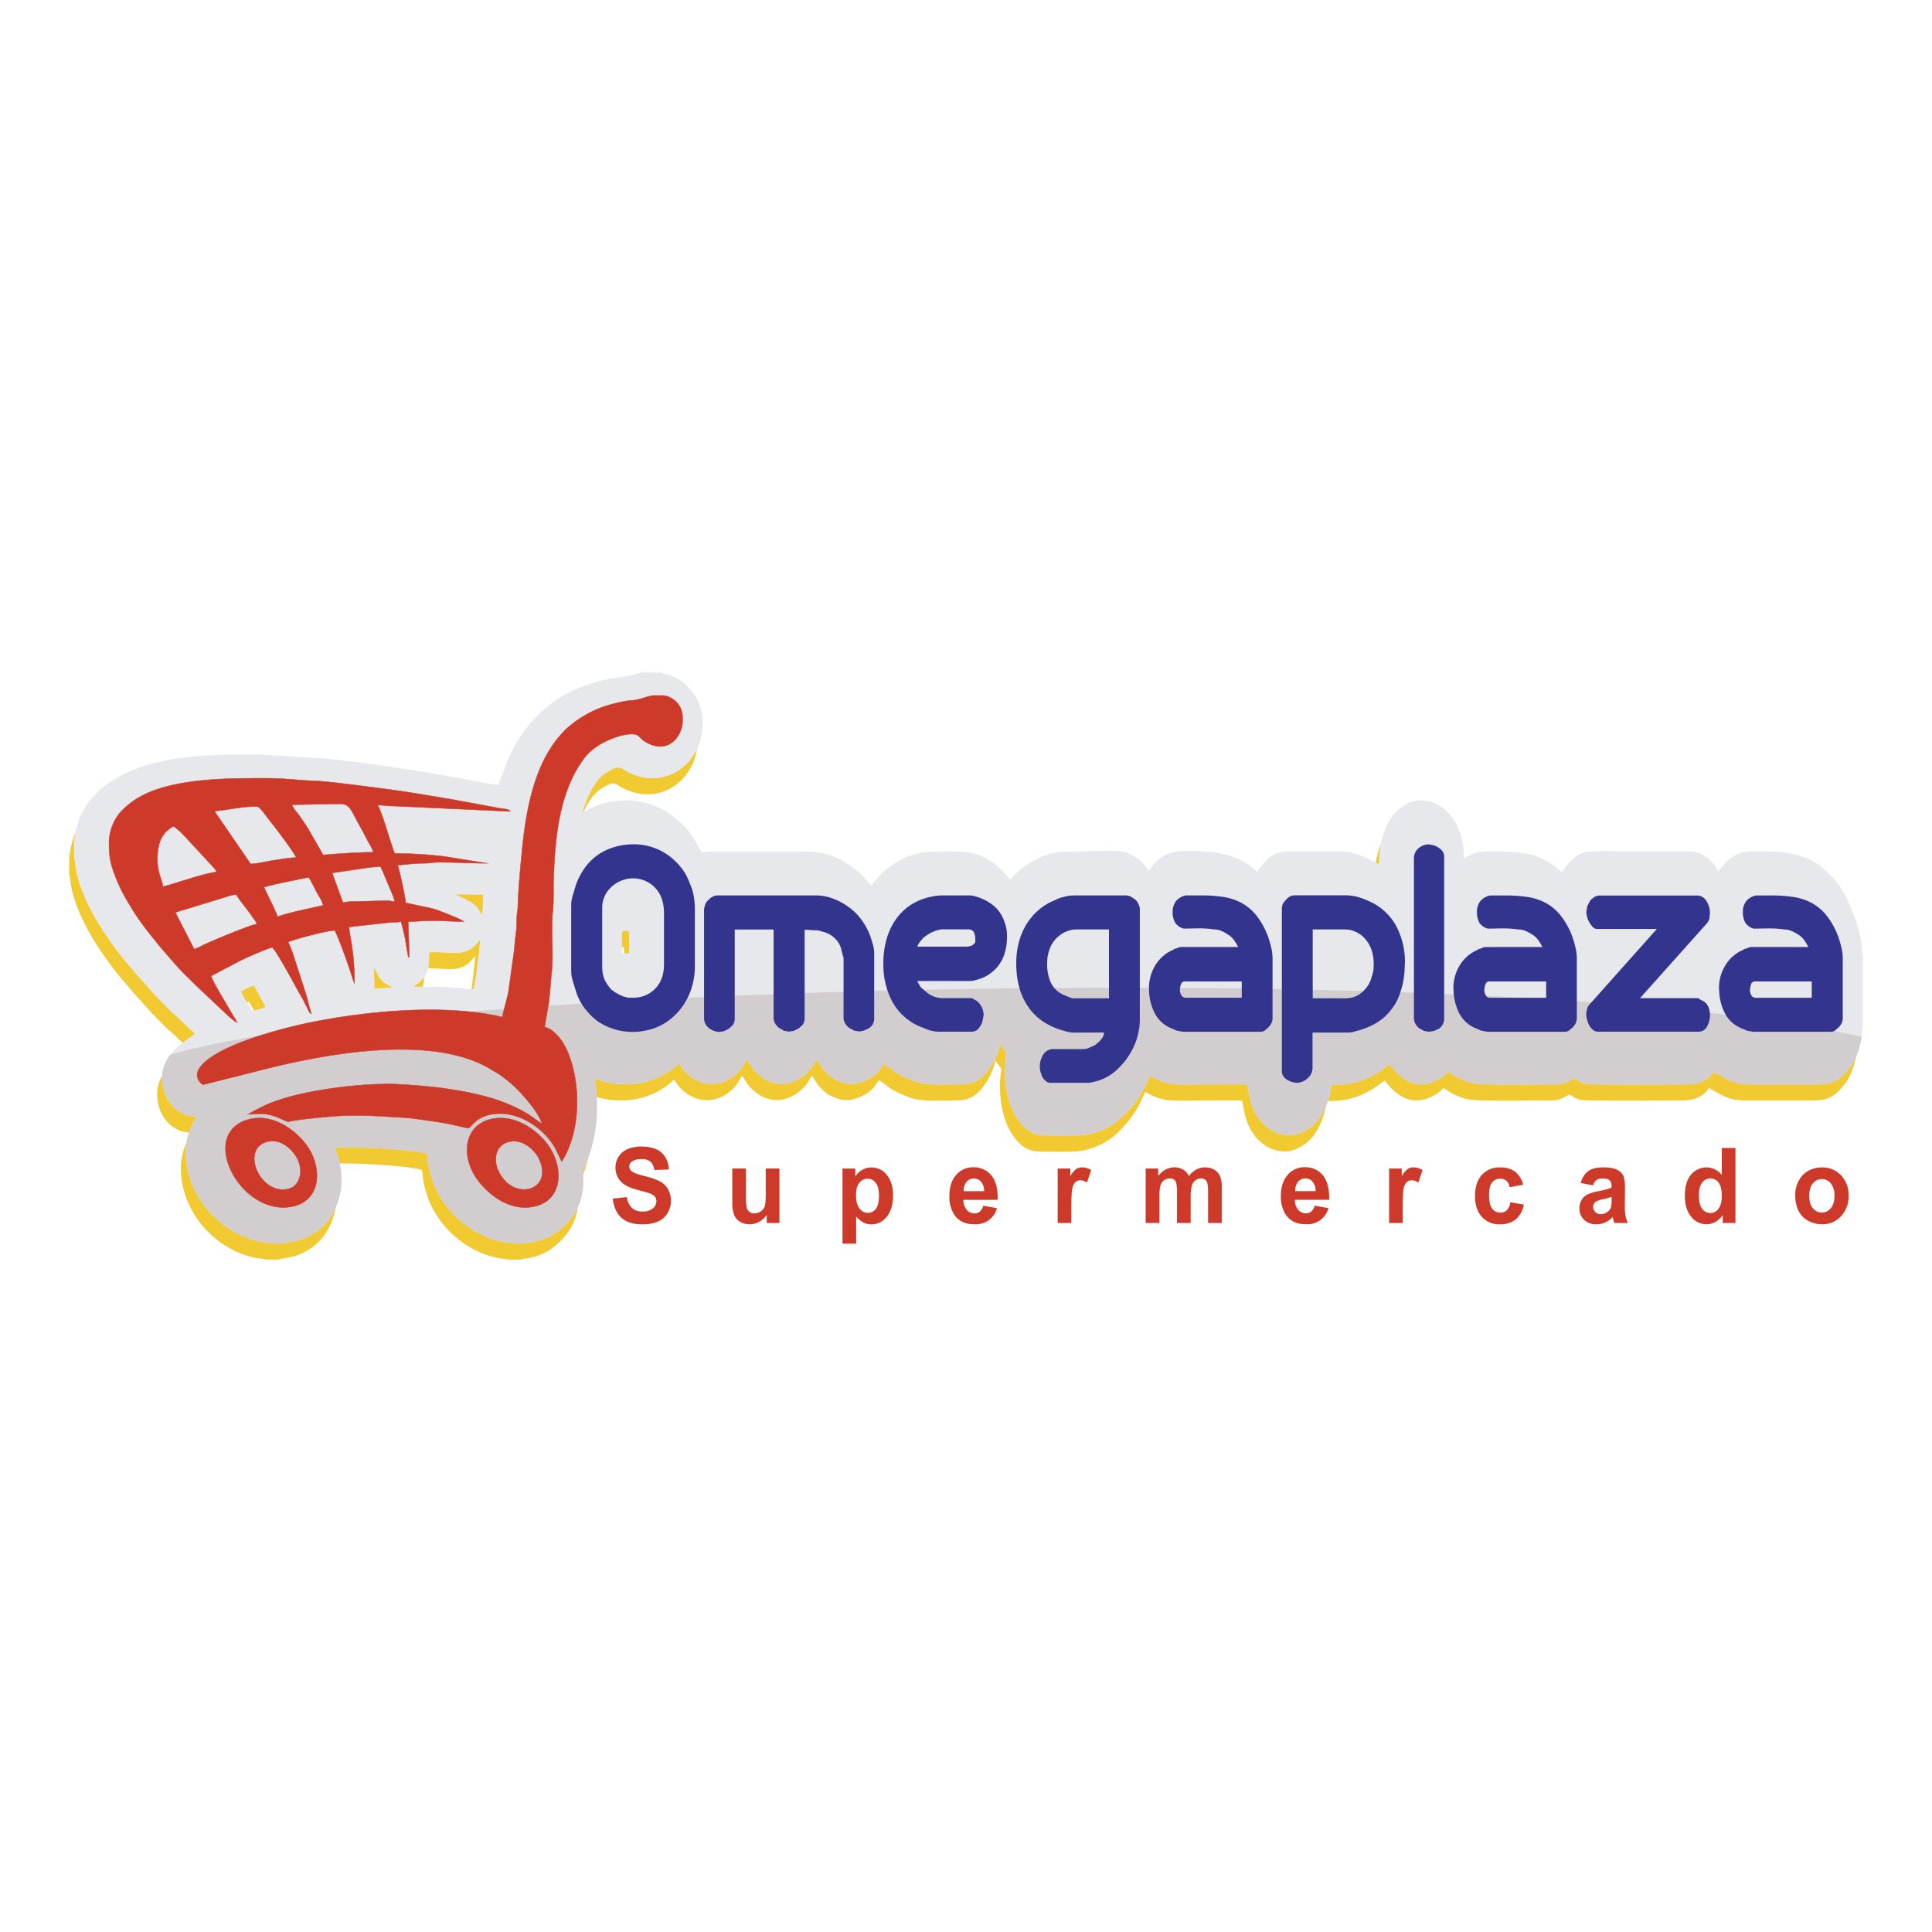
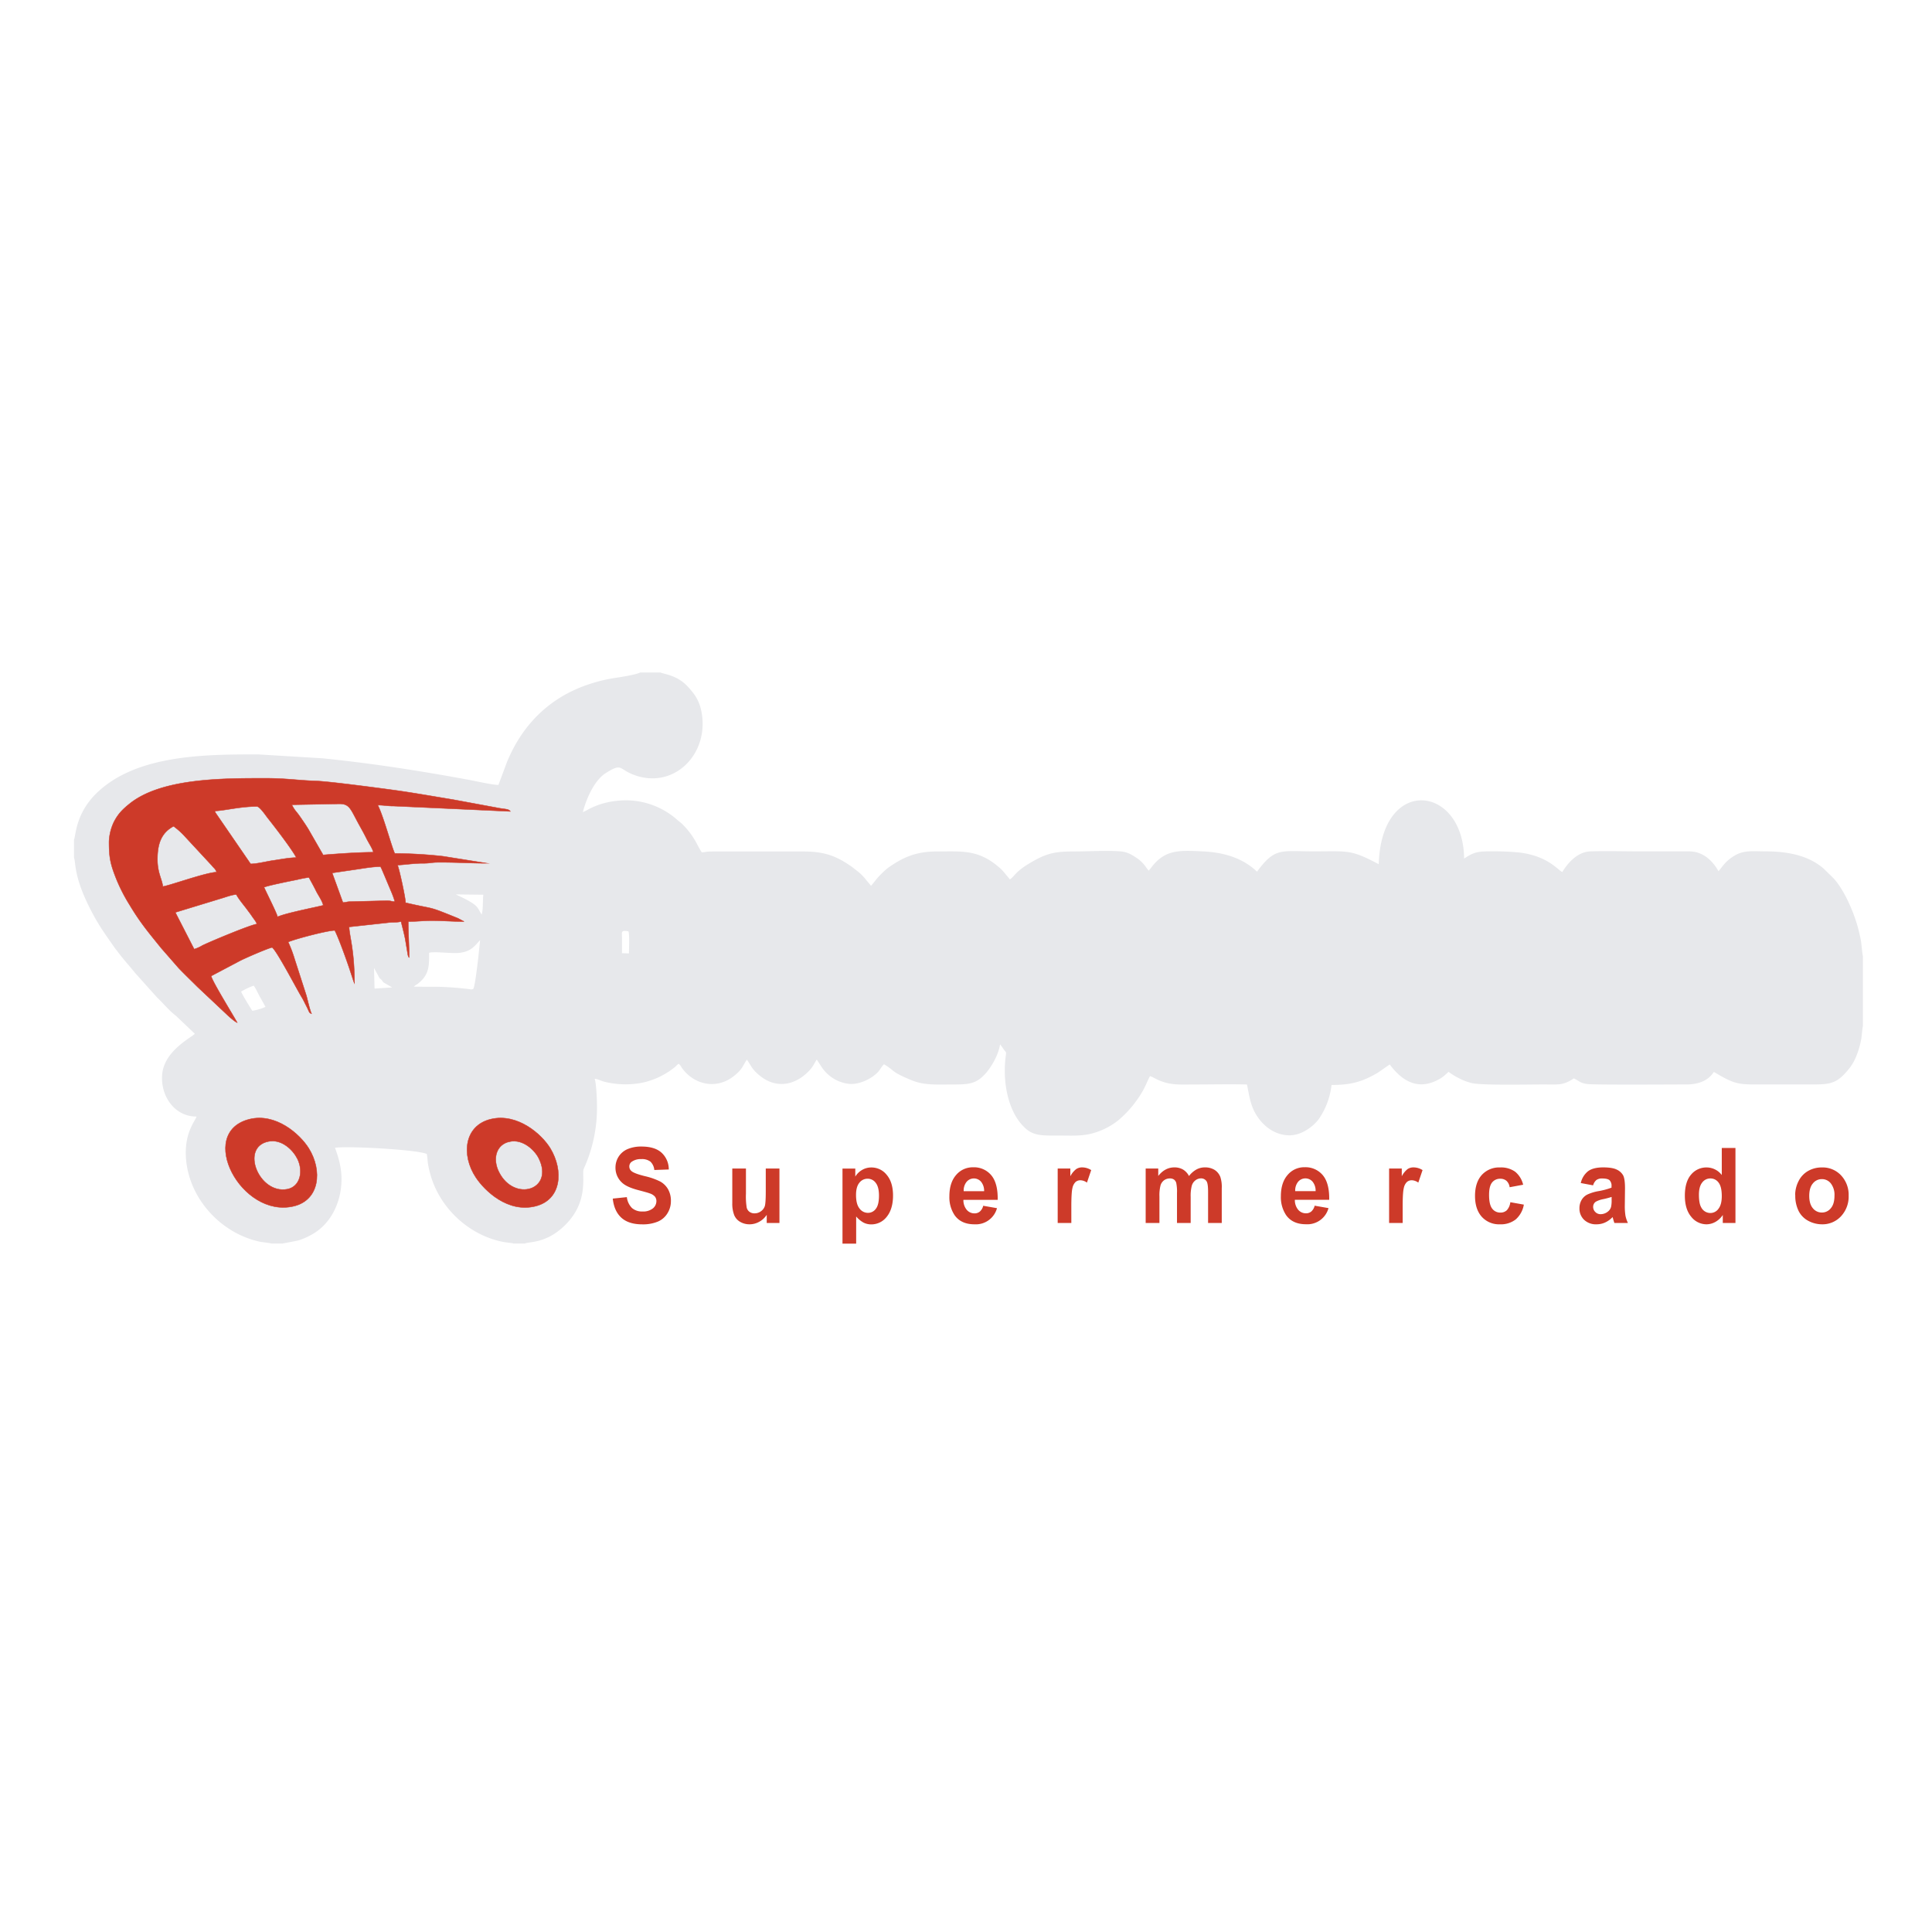
<svg xmlns="http://www.w3.org/2000/svg" id="Слой_1" data-name="Слой 1" viewBox="0 0 1000 1000">
  <defs>
    <style>.cls-1{fill:none;clip-rule:evenodd;}.cls-2{fill:#f1c930;}.cls-2,.cls-3,.cls-4,.cls-6,.cls-7,.cls-8{fill-rule:evenodd;}.cls-3,.cls-8{fill:#cd3a29;}.cls-4{fill:#e7e8eb;}.cls-5{clip-path:url(#clip-path);}.cls-6{fill:#d2ced0;stroke:#d2ced0;stroke-width:0.57px;}.cls-6,.cls-8{stroke-miterlimit:22.93;}.cls-7{fill:#33348d;}.cls-8{stroke:#cd3a29;stroke-width:0.22px;}</style>
    <clipPath id="clip-path">
-       <path class="cls-1" d="M124.86,513.22a38.83,38.83,0,0,1,6.42-3.06c1,1.15,2.27,4.08,3.12,5.56,1,1.82,2.1,3.73,3,5.45a26.77,26.77,0,0,1-6.81,2c-.94-1.38-5.38-8.62-5.76-9.9Zm73.08-5.45a3,3,0,0,0,.59.74l4.46,2.58-9.12.6L193.59,501l2.64,4.89c1,1.47.21.19,1.15,1.18l.3.35c.06.08.2.31.26.39Zm124-14.4c0-2.55,0-5.09,0-7.63,0-3.49-.72-4.35,3.32-3.71.68,1.58.29,9.13.29,11.44l-3.6-.1Zm-99.84-.22c3-.82,12,.58,16.05,0,5-.67,6.91-2.66,9.78-5.95l.57-.61c-.25,2.89-2.51,25-3.64,25.33-1.29.37-.52.18-4.18-.21-1.62-.18-3.49-.36-4.91-.47-10.06-.8-12.11-.34-21.59-.57a3.61,3.61,0,0,1,.65-.54l.42-.29c.36-.24.54-.31,1-.64a20.21,20.21,0,0,0,1.6-1.39c4.48-4.26,4.27-8.92,4.25-14.68Zm27.2-19.78c-.89-1.31-1.45-2.7-2.31-3.79-2-2.53-8.21-5.27-11.12-6.63l14.3.16c-.39,3.22,0,7.53-.87,10.26Zm-211-38.72V444c1.09,2.45-.47,9.94,9.62,28.81,3.73,7,7.07,11.48,11.27,17.53.67,1,1.28,1.62,2,2.62,2.88,3.86,6.22,7.45,8.65,10.54l11.42,12.74c3.51,3.33,6.27,6.88,9.73,9.46l9.86,9.38-1.28,1.06c-7.21,4.72-15.24,11.17-15.69,20.78-.51,11.2,7,21.08,17.85,21-.57,2.22-6.77,8.63-5.37,22.74,2,20.35,18.29,37.7,37.93,42,1.45.32,5.45.68,6.25,1h5.76c.32-.16,7-1.26,8.41-1.71a35.29,35.29,0,0,0,7.28-3.31c9.17-5.33,14.4-15.95,14.76-27.1.22-6.63-1.43-12.21-3.36-17.46,7.27-1,42.85,1,47.52,3.22.33,1.47.35,3.42.62,5.1a42.93,42.93,0,0,0,1,4.6c4.61,18,20.17,32.53,38.26,35.88,1.12.21,4.48.5,5.06.78h5.74c2.61-1.13,11.39.07,21.24-9.88,12.32-12.45,8.08-26,9.3-28.77A75.89,75.89,0,0,0,309,572.82c0-3.46-.32-11.64-1.19-14.44,1.27,0,3.59,1.18,5.11,1.55a45.41,45.41,0,0,0,19.36.51,39.9,39.9,0,0,0,17.07-8.15c1-.83.73-.91,2-1.68a8.48,8.48,0,0,1,1.57,2.09c6.21,8.72,17.86,11.57,27.11,4.12,4.41-3.56,4.27-5,6.54-8.35,2.41,3.33,2.58,5,6.84,8.41,9.09,7.29,19.41,4.42,26.33-3.71,1.2-1.41,1.9-3.14,3-4.73,2.37,3.46,3.33,5.56,6.21,8a19.39,19.39,0,0,0,10,4.5c5.27.79,12-2.41,15.36-5.92,1.09-1.13,2-3,3.23-4.17,6.1,3.61,3.25,3.78,14.57,8.38,6.42,2.61,13.11,2.1,20.84,2.1,8.75,0,12.3-.29,17.2-5.72,2.85-3.17,6.74-9.63,7.47-15.09a30.38,30.38,0,0,1,1.94,2.7c1.33,1.73,1.32,1,1,3.55-1.69,12.7.9,29.15,10.56,37.55,4.35,3.78,9.41,3.43,16.45,3.43,6.7,0,12.4.45,18.29-1.24a36.56,36.56,0,0,0,12.93-6.62,55.67,55.67,0,0,0,9.41-10.15,47.61,47.61,0,0,0,3.83-6.08c1.22-2.31,2-4.41,3.2-6.67,1.28.41,2.94,1.42,4.47,2.09,6.31,2.76,11.12,2.25,18.36,2.25,9,0,18.35-.22,27.36,0,1.38,6.4,1.76,11.76,6.15,17.67,3.07,4.13,8.31,8.46,15.5,8.64,6.65.17,12.89-4.76,15.58-8.49a38.59,38.59,0,0,0,6.55-17.57c10.09,0,15.91-1.62,24.07-6.42l6.05-4.21c5.67,7.67,13.41,13.21,23.55,8.65,3.36-1.52,4.34-2.45,6.9-4.83a32.83,32.83,0,0,0,5.64,3.44,27.54,27.54,0,0,0,6.79,2.48c6.08,1.13,28.77.62,36.54.62,8.09,0,10.18.59,15.89-3.13,2.58,1.17,3.26,2.47,7,2.91,4.22.51,43.93.21,51.26.22,5.84,0,11.17-1.75,14.17-6.46.7.23,4.86,3.07,9.22,4.81,4,1.62,7.8,1.65,12.68,1.65h28.46c9.9,0,13.35-.16,20-8.6,3.08-3.92,5.09-10,6-15.15.2-1.12.57-5.87.82-6.43V494.91c-.27-.57-.75-6.49-1-7.83-.43-2.44-1-4.71-1.6-7.05-2.17-8.1-7.54-20.52-13.28-26.1L944,449.67c-7.55-6.65-18.06-9-30.1-9-6.09,0-10.89-.73-15.65,1.95-5.61,3.16-7.22,6.85-8.77,8.3-2.73-4.85-7.59-10.28-15.28-10.25-8.5,0-17,0-25.49,0s-17.19-.27-25.5,0c-6.77.23-11.77,6.08-14.54,10.66-2.07-.57-7.13-8.36-22.62-10.11a141,141,0,0,0-15.77-.55c-6.39,0-8.25,1-12.46,3.72-.35-38.17-42.89-43.16-44.18,2.92-14.69-7.74-15.59-6.64-33.7-6.64-17,0-20-2.18-29.31,10.51-6.71-6.43-15.86-9.92-27.92-10.49-12.4-.6-19.88-1.12-27.09,8.72l-1.06,1.24c-1.21-1.26-2.46-4-5.9-6.34-2.52-1.73-4.92-3.28-8.34-3.6-6.88-.62-16.92,0-24.14,0-8.78,0-13.21.61-20,4.25-10.7,5.75-10.47,8.14-13.45,10.22l-2.92-3.53a21.4,21.4,0,0,0-3.35-3.28c-10.5-8.8-19-7.62-31.45-7.66-10.72,0-17.28,2.9-24.78,8.06a27.29,27.29,0,0,0-3.39,2.89c-3.31,3.2-3.52,4-6,6.84-.8-1.1-2-2.3-2.87-3.51a32.24,32.24,0,0,0-3.25-3.36l-3.71-2.9c-7.95-5.61-14.08-8-25.15-8H369.55c-5.05,0-3.33.26-6.29.45-2.49-3.58-3.49-7.83-9.68-14.21-.93-1-2.17-1.82-3.2-2.75a32.33,32.33,0,0,0-3.32-2.63,40.07,40.07,0,0,0-27.61-7.1,41.51,41.51,0,0,0-9.77,2.16c-4.92,1.82-5.2,2.53-8,3.72,1.75-6.88,5.92-16.42,11.76-20.15,8.45-5.4,6.86-2.29,14,.59,20.93,8.4,39.85-10.23,35.65-32.35-1.13-6-3.72-9.5-7.45-13.44-5.3-5.59-12.3-6.17-13.75-6.93H331.35c-2.32,1.19-10.54,2.45-13.48,2.88a79.77,79.77,0,0,0-13.3,3.29c-20,6.69-34.21,20.75-42.18,40.23L258,406.26c-2.4.14-12-2-15-2.56-25.49-4.71-50.16-8.57-76.15-11.21l-33-2c-28.45-.07-64.19.22-84.48,20.65C39,421.68,39.27,432.69,38.29,434.65Z" />
-     </clipPath>
+       </clipPath>
  </defs>
-   <path class="cls-2" d="M122.35,521.54a39.31,39.31,0,0,1,6.43-3.06c1,1.16,2.26,4.08,3.12,5.56,1,1.82,2.1,3.73,3,5.45-.76.58-5.53,1.87-6.82,2-.94-1.39-5.38-8.63-5.76-9.91Zm73.09-5.45a2.74,2.74,0,0,0,.58.74l4.46,2.58-9.12.6-.28-10.73,2.65,4.9c1,1.47.21.19,1.15,1.18l.29.34c.06.08.21.32.27.39Zm124-14.4c0-2.54,0-5.09,0-7.63,0-3.49-.73-4.35,3.32-3.71.67,1.58.28,9.13.28,11.44l-3.6-.1Zm-99.84-.22c3-.82,12,.58,16.06,0,5-.68,6.9-2.67,9.77-6l.57-.6c-.25,2.88-2.51,25-3.64,25.32-1.29.37-.52.18-4.17-.21-1.62-.17-3.49-.36-4.92-.47-10.06-.79-12.11-.34-21.58-.57a3.49,3.49,0,0,1,.64-.54l.42-.28c.37-.25.55-.31,1-.65s1.2-1,1.61-1.38c4.48-4.26,4.27-8.93,4.24-14.69Zm27.21-19.78c-.89-1.31-1.46-2.7-2.31-3.78-2-2.54-8.21-5.28-11.13-6.64l14.31.16c-.4,3.23,0,7.53-.87,10.26ZM35.79,443v9.34c1.08,2.45-.48,9.95,9.61,28.81,3.74,7,7.07,11.48,11.27,17.53.67,1,1.29,1.63,2,2.62,2.88,3.86,6.23,7.46,8.65,10.54l11.42,12.74c3.52,3.33,6.27,6.88,9.73,9.47l9.86,9.37-1.27,1.07c-7.22,4.71-15.25,11.17-15.69,20.77-.52,11.2,6.95,21.08,17.84,21-.56,2.21-6.77,8.62-5.37,22.73,2,20.35,18.29,37.7,37.93,42,1.45.31,5.46.67,6.25,1h5.77c.31-.16,6.94-1.26,8.4-1.71A34,34,0,0,0,159.5,647c9.17-5.33,14.4-16,14.77-27.1.21-6.63-1.44-12.21-3.36-17.46,7.26-1,42.84,1,47.52,3.23.33,1.46.34,3.41.61,5.09a46.29,46.29,0,0,0,1,4.61c4.62,18,20.18,32.52,38.26,35.87,1.13.21,4.48.5,5.07.78h5.74c2.61-1.13,11.39.07,21.23-9.88,12.32-12.45,8.08-26,9.3-28.77a75.74,75.74,0,0,0,6.88-32.21c0-3.46-.32-11.64-1.19-14.44,1.27,0,3.59,1.18,5.11,1.56a45.41,45.41,0,0,0,19.36.5,39.73,39.73,0,0,0,17.07-8.15c1-.83.73-.91,2-1.67a8,8,0,0,1,1.57,2.08c6.22,8.72,17.86,11.57,27.11,4.12,4.42-3.56,4.27-5,6.55-8.35,2.4,3.33,2.57,5,6.84,8.41,9.08,7.29,19.41,4.42,26.32-3.71,1.2-1.41,1.9-3.13,3-4.72,2.37,3.45,3.33,5.55,6.21,8a19.42,19.42,0,0,0,10,4.5c5.26.79,12-2.41,15.35-5.91,1.09-1.13,2-3.06,3.24-4.18,6.1,3.61,3.24,3.78,14.56,8.38,6.42,2.62,13.11,2.1,20.84,2.1,8.75,0,12.3-.29,17.2-5.72,2.85-3.17,6.74-9.63,7.47-15.08a27.06,27.06,0,0,1,1.94,2.69c1.33,1.74,1.33,1,1,3.55-1.7,12.71.9,29.16,10.56,37.55,4.34,3.78,9.4,3.44,16.45,3.44,6.7,0,12.4.44,18.28-1.24a36.73,36.73,0,0,0,12.93-6.63,55.34,55.34,0,0,0,9.41-10.15,47.61,47.61,0,0,0,3.83-6.08c1.22-2.31,2-4.41,3.2-6.67,1.29.41,2.94,1.42,4.47,2.09,6.31,2.76,11.12,2.25,18.36,2.25,9,0,18.36-.22,27.36,0,1.38,6.41,1.76,11.76,6.15,17.67,3.07,4.13,8.31,8.46,15.5,8.64,6.66.17,12.89-4.76,15.58-8.49a38.59,38.59,0,0,0,6.55-17.57c10.09,0,15.91-1.61,24.08-6.42l6-4.21c5.67,7.67,13.42,13.21,23.55,8.65,3.36-1.51,4.34-2.45,6.9-4.83a32,32,0,0,0,5.65,3.45A27.7,27.7,0,0,0,759.7,569c6.09,1.13,28.77.62,36.55.62,8.08,0,10.17.59,15.88-3.13,2.58,1.17,3.26,2.48,7,2.92,4.23.5,43.93.2,51.26.22,5.85,0,11.17-1.75,14.17-6.47.7.23,4.87,3.07,9.23,4.82,4,1.61,7.79,1.64,12.67,1.64H934.9c9.91,0,13.36-.16,20-8.6,3.07-3.92,5.09-10,6-15.15.2-1.11.56-5.87.82-6.42V503.23c-.27-.57-.76-6.49-1-7.82-.43-2.45-1-4.72-1.6-7.06-2.16-8.1-7.54-20.52-13.28-26.09L941.51,458c-7.55-6.65-18.07-9-30.1-9-6.09,0-10.9-.73-15.66,2-5.61,3.16-7.22,6.86-8.77,8.3-2.73-4.85-7.58-10.27-15.28-10.25q-12.74,0-25.48,0c-8.37,0-17.2-.28-25.5,0-6.77.22-11.78,6.07-14.55,10.65-2.06-.57-7.13-8.36-22.62-10.11a138.58,138.58,0,0,0-15.76-.54c-6.4,0-8.26.95-12.47,3.71-.35-38.16-42.89-43.16-44.17,2.92-14.69-7.74-15.59-6.63-33.71-6.63-17,0-20-2.19-29.31,10.5-6.71-6.42-15.86-9.92-27.92-10.49-12.4-.59-19.88-1.12-27.09,8.73l-1,1.23c-1.22-1.26-2.47-4-5.91-6.33-2.52-1.74-4.91-3.29-8.34-3.6-6.88-.63-16.92,0-24.14,0-8.77,0-13.21.61-20,4.24-10.7,5.75-10.46,8.15-13.44,10.23l-2.93-3.53a19.77,19.77,0,0,0-3.35-3.28c-10.5-8.81-19-7.63-31.45-7.66-10.72,0-17.28,2.9-24.78,8a27.23,27.23,0,0,0-3.39,2.9c-3.31,3.19-3.51,3.95-6,6.84-.79-1.11-2-2.31-2.86-3.52a32.17,32.17,0,0,0-3.25-3.35L438.52,457c-7.95-5.61-14.08-8-25.15-8H367c-5,0-3.32.25-6.29.45-2.49-3.59-3.49-7.84-9.68-14.21-.93-1-2.16-1.83-3.19-2.76a35.17,35.17,0,0,0-3.33-2.63,40.11,40.11,0,0,0-27.61-7.1,42.13,42.13,0,0,0-9.77,2.16c-4.91,1.82-5.19,2.53-8,3.73,1.75-6.89,5.92-16.43,11.76-20.16,8.46-5.4,6.86-2.29,14,.59,20.93,8.4,39.85-10.23,35.65-32.35-1.13-5.95-3.72-9.5-7.44-13.43-5.31-5.6-12.31-6.18-13.76-6.94H328.84c-2.31,1.2-10.54,2.46-13.48,2.88a81.78,81.78,0,0,0-13.3,3.29c-20,6.7-34.21,20.75-42.18,40.23l-4.36,11.86c-2.4.15-12-2-15-2.56-25.5-4.71-50.16-8.57-76.15-11.2l-33-2c-28.45-.08-64.19.21-84.48,20.65C36.48,430,36.77,441,35.79,443Z" />
  <path class="cls-3" d="M317.17,620.39l7.29-.76a9.49,9.49,0,0,0,2.65,5.63,7.79,7.79,0,0,0,5.4,1.8,8,8,0,0,0,5.42-1.6,4.86,4.86,0,0,0,1.82-3.74,3.74,3.74,0,0,0-.76-2.35,6.09,6.09,0,0,0-2.68-1.67c-.87-.33-2.85-.89-5.95-1.7q-6-1.57-8.4-3.86a10.37,10.37,0,0,1-3.39-7.83,10.48,10.48,0,0,1,1.59-5.57,10.22,10.22,0,0,1,4.61-3.94,17.65,17.65,0,0,1,7.26-1.35c4.62,0,8.11,1.07,10.44,3.23a11.72,11.72,0,0,1,3.69,8.64l-7.49.27a6.87,6.87,0,0,0-2-4.32,7.2,7.2,0,0,0-4.7-1.32,8.06,8.06,0,0,0-5.05,1.41,2.92,2.92,0,0,0-1.18,2.42,3,3,0,0,0,1.11,2.36q1.41,1.26,6.85,2.61a35.34,35.34,0,0,1,8,2.79,10.61,10.61,0,0,1,4.08,4,12,12,0,0,1,1.48,6.18,11.81,11.81,0,0,1-1.77,6.25,10.66,10.66,0,0,1-5,4.33,20,20,0,0,1-8.06,1.42q-7,0-10.77-3.4t-4.49-9.88ZM396.86,633v-4.21a10.8,10.8,0,0,1-3.86,3.58,10.15,10.15,0,0,1-5,1.33,9.51,9.51,0,0,1-4.86-1.25,7.2,7.2,0,0,1-3.11-3.5,16.4,16.4,0,0,1-1-6.24V604.83h7.07v13a36.57,36.57,0,0,0,.4,7.28,3.88,3.88,0,0,0,1.43,2.12,4.21,4.21,0,0,0,2.64.79,5.42,5.42,0,0,0,3.26-1.05,5.26,5.26,0,0,0,2-2.6c.35-1,.53-3.57.53-7.61V604.83h7.08V633Zm39.22-28.14h6.62V609a9.92,9.92,0,0,1,3.48-3.42,9.35,9.35,0,0,1,4.87-1.3,10,10,0,0,1,7.92,3.84c2.17,2.56,3.26,6.14,3.26,10.71s-1.1,8.36-3.28,11a10,10,0,0,1-8,3.91,8.7,8.7,0,0,1-4-.93,13.58,13.58,0,0,1-3.8-3.17v14.07h-7.08V604.83Zm7,13.64c0,3.17.59,5.51,1.79,7a5.37,5.37,0,0,0,4.35,2.27,5,5,0,0,0,4.11-2.09c1.09-1.39,1.63-3.66,1.63-6.83,0-3-.56-5.16-1.68-6.6a5.1,5.1,0,0,0-4.18-2.15,5.32,5.32,0,0,0-4.31,2.11q-1.71,2.12-1.71,6.27Zm65.88,5.61,7.08,1.24a11.34,11.34,0,0,1-11.65,8.35q-7,0-10.34-4.8a16.7,16.7,0,0,1-2.65-9.71q0-7,3.47-11a11.19,11.19,0,0,1,8.8-4,11.63,11.63,0,0,1,9.43,4.14c2.3,2.77,3.41,7,3.3,12.71H498.66a7.75,7.75,0,0,0,1.71,5.15,5.23,5.23,0,0,0,4.07,1.85,4.19,4.19,0,0,0,2.79-1,5.89,5.89,0,0,0,1.71-3.06Zm.42-7.54a7.44,7.44,0,0,0-1.59-4.92,4.92,4.92,0,0,0-7.5.09,7.09,7.09,0,0,0-1.48,4.83ZM554.54,633h-7.08V604.83H554v4a11.55,11.55,0,0,1,3.05-3.72,5.48,5.48,0,0,1,3.07-.87,8.76,8.76,0,0,1,4.68,1.4l-2.2,6.48a6,6,0,0,0-3.33-1.22,3.84,3.84,0,0,0-2.53.86,6,6,0,0,0-1.63,3.11q-.58,2.25-.59,9.42V633ZM593,604.83h6.51v3.84c2.33-2.95,5.12-4.43,8.34-4.43a8.67,8.67,0,0,1,4.47,1.11,8.38,8.38,0,0,1,3.1,3.36,12.58,12.58,0,0,1,3.81-3.36,9,9,0,0,1,4.37-1.11,9.36,9.36,0,0,1,5,1.25,7.59,7.59,0,0,1,3.05,3.7,16.58,16.58,0,0,1,.73,5.81v18h-7.08V616.91q0-4.18-.73-5.39a3.31,3.31,0,0,0-3-1.59,4.69,4.69,0,0,0-2.81,1,5.31,5.31,0,0,0-1.89,2.79,20.91,20.91,0,0,0-.58,5.81V633h-7.08v-15.4a22.29,22.29,0,0,0-.38-5.28,3.27,3.27,0,0,0-1.17-1.78,3.54,3.54,0,0,0-2.15-.58,5,5,0,0,0-2.95.92,5.11,5.11,0,0,0-1.87,2.67,20.74,20.74,0,0,0-.57,5.79V633H593V604.83Zm87.55,19.25,7.08,1.24a11.34,11.34,0,0,1-11.65,8.35c-4.66,0-8.12-1.6-10.35-4.8a16.77,16.77,0,0,1-2.65-9.71q0-7,3.48-11a11.17,11.17,0,0,1,8.8-4,11.64,11.64,0,0,1,9.43,4.14q3.45,4.15,3.3,12.71H670.22a7.75,7.75,0,0,0,1.71,5.15,5.23,5.23,0,0,0,4.07,1.85,4.19,4.19,0,0,0,2.79-1,6,6,0,0,0,1.71-3.06Zm.41-7.54a7.39,7.39,0,0,0-1.58-4.92,4.92,4.92,0,0,0-7.5.09,7.09,7.09,0,0,0-1.48,4.83ZM726.09,633H719V604.83h6.56v4a11.55,11.55,0,0,1,3-3.72,5.46,5.46,0,0,1,3.07-.87,8.76,8.76,0,0,1,4.68,1.4l-2.2,6.48a6.08,6.08,0,0,0-3.33-1.22,3.82,3.82,0,0,0-2.53.86,5.94,5.94,0,0,0-1.63,3.11q-.6,2.25-.6,9.42V633Zm62.29-19.79-7,1.3a5.33,5.33,0,0,0-1.6-3.29,4.73,4.73,0,0,0-3.24-1.1,5.22,5.22,0,0,0-4.23,1.92c-1.05,1.29-1.57,3.43-1.57,6.44q0,5,1.6,7.08a5.15,5.15,0,0,0,4.29,2.07,4.66,4.66,0,0,0,3.3-1.21,7.41,7.41,0,0,0,1.81-4.16l7,1.25a13.17,13.17,0,0,1-4.16,7.62,12.47,12.47,0,0,1-8.25,2.57,12,12,0,0,1-9.36-3.89c-2.33-2.61-3.5-6.2-3.5-10.8s1.17-8.27,3.51-10.86a12.11,12.11,0,0,1,9.48-3.88,12.54,12.54,0,0,1,7.78,2.21,12.34,12.34,0,0,1,4.14,6.73Zm36.24.33-6.41-1.2a10.79,10.79,0,0,1,3.74-6.1q2.65-2,7.87-2c3.16,0,5.52.38,7.07,1.17a7.23,7.23,0,0,1,3.27,3c.62,1.21.94,3.43.94,6.66l-.1,8.67a32.71,32.71,0,0,0,.33,5.47A16.74,16.74,0,0,0,842.6,633h-7c-.18-.49-.41-1.21-.68-2.17a6.79,6.79,0,0,0-.25-.87,12.45,12.45,0,0,1-3.87,2.8,10.6,10.6,0,0,1-4.4.94,8.82,8.82,0,0,1-6.5-2.36,8,8,0,0,1-2.38-5.95,8.28,8.28,0,0,1,1.09-4.25,7.16,7.16,0,0,1,3-2.85,23,23,0,0,1,5.63-1.74,37.68,37.68,0,0,0,6.88-1.82V614a4.07,4.07,0,0,0-1-3.1c-.68-.62-2-.92-3.82-.92a4.84,4.84,0,0,0-3,.79,5.55,5.55,0,0,0-1.72,2.79Zm9.51,6a41.76,41.76,0,0,1-4.32,1.14A12.92,12.92,0,0,0,826,622a3.16,3.16,0,0,0-1.39,2.62,3.71,3.71,0,0,0,1.11,2.7,3.77,3.77,0,0,0,2.82,1.14,6,6,0,0,0,3.66-1.32,4.65,4.65,0,0,0,1.69-2.46,15.71,15.71,0,0,0,.28-3.63v-1.48ZM898.27,633h-6.56v-4.13a11.09,11.09,0,0,1-3.88,3.62,9.49,9.49,0,0,1-4.52,1.21,10.07,10.07,0,0,1-7.94-3.91c-2.19-2.61-3.29-6.24-3.29-10.92s1.06-8.4,3.21-10.88a10.24,10.24,0,0,1,8.12-3.72,9.88,9.88,0,0,1,7.78,3.92v-14h7.08V633Zm-18.91-14.61c0,3,.4,5.18,1.18,6.53a5.32,5.32,0,0,0,4.79,2.93,5.12,5.12,0,0,0,4.15-2.2q1.71-2.19,1.71-6.55,0-4.86-1.66-7a5.14,5.14,0,0,0-4.25-2.14,5.2,5.2,0,0,0-4.22,2.11q-1.69,2.12-1.7,6.32Zm49.81.2a15.87,15.87,0,0,1,1.74-7.19,12.32,12.32,0,0,1,4.94-5.3,14,14,0,0,1,7.12-1.83,13,13,0,0,1,10,4.14,14.72,14.72,0,0,1,3.89,10.49,14.94,14.94,0,0,1-3.92,10.6,13,13,0,0,1-9.88,4.2,15,15,0,0,1-7-1.75,11.79,11.79,0,0,1-5.09-5.13,17.81,17.81,0,0,1-1.74-8.23Zm7.29.39c0,2.79.63,4.94,1.89,6.42A5.86,5.86,0,0,0,943,627.6a5.8,5.8,0,0,0,4.64-2.23q1.88-2.22,1.88-6.47a9.6,9.6,0,0,0-1.88-6.36,5.8,5.8,0,0,0-4.64-2.23,5.86,5.86,0,0,0-4.66,2.23Q936.46,614.76,936.46,619Z" />
  <path class="cls-4" d="M124.86,513.22a38.83,38.83,0,0,1,6.42-3.06c1,1.15,2.27,4.08,3.12,5.56,1,1.82,2.1,3.73,3,5.45a26.77,26.77,0,0,1-6.81,2c-.94-1.38-5.38-8.62-5.76-9.9Zm73.08-5.45a3,3,0,0,0,.59.74l4.46,2.58-9.12.6L193.59,501l2.64,4.89c1,1.47.21.19,1.15,1.18l.3.35c.06.08.2.31.26.39Zm124-14.4c0-2.55,0-5.09,0-7.63,0-3.49-.72-4.35,3.32-3.71.68,1.58.29,9.13.29,11.44l-3.6-.1Zm-99.84-.22c3-.82,12,.58,16.05,0,5-.67,6.91-2.66,9.78-5.95l.57-.61c-.25,2.89-2.51,25-3.64,25.33-1.29.37-.52.18-4.18-.21-1.62-.18-3.49-.36-4.91-.47-10.06-.8-12.11-.34-21.59-.57a3.61,3.61,0,0,1,.65-.54l.42-.29c.36-.24.54-.31,1-.64a20.21,20.21,0,0,0,1.6-1.39c4.48-4.26,4.27-8.92,4.25-14.68Zm27.2-19.78c-.89-1.31-1.45-2.7-2.31-3.79-2-2.53-8.21-5.27-11.12-6.63l14.3.16c-.39,3.22,0,7.53-.87,10.26Zm-211-38.72V444c1.09,2.45-.47,9.94,9.62,28.81,3.73,7,7.07,11.48,11.27,17.53.67,1,1.28,1.62,2,2.62,2.88,3.86,6.22,7.45,8.65,10.54l11.42,12.74c3.51,3.33,6.27,6.88,9.73,9.46l9.86,9.38-1.28,1.06c-7.21,4.72-15.24,11.17-15.69,20.78-.51,11.2,7,21.08,17.85,21-.57,2.22-6.77,8.63-5.37,22.74,2,20.35,18.29,37.7,37.93,42,1.45.32,5.45.68,6.25,1h5.76c.32-.16,7-1.26,8.41-1.71a35.29,35.29,0,0,0,7.28-3.31c9.17-5.33,14.4-15.95,14.76-27.1.22-6.63-1.43-12.21-3.36-17.46,7.27-1,42.85,1,47.52,3.22.33,1.47.35,3.42.62,5.1a42.93,42.93,0,0,0,1,4.6c4.61,18,20.17,32.53,38.26,35.88,1.12.21,4.48.5,5.06.78h5.74c2.61-1.13,11.39.07,21.24-9.88,12.32-12.45,8.08-26,9.3-28.77A75.89,75.89,0,0,0,309,572.82c0-3.46-.32-11.64-1.19-14.44,1.27,0,3.59,1.18,5.11,1.55a45.41,45.41,0,0,0,19.36.51,39.9,39.9,0,0,0,17.07-8.15c1-.83.73-.91,2-1.68a8.48,8.48,0,0,1,1.57,2.09c6.21,8.72,17.86,11.57,27.11,4.12,4.41-3.56,4.27-5,6.54-8.35,2.41,3.33,2.58,5,6.84,8.41,9.09,7.29,19.41,4.42,26.33-3.71,1.2-1.41,1.9-3.14,3-4.73,2.37,3.46,3.33,5.56,6.21,8a19.39,19.39,0,0,0,10,4.5c5.27.79,12-2.41,15.36-5.92,1.09-1.13,2-3,3.23-4.17,6.1,3.61,3.25,3.78,14.57,8.38,6.42,2.61,13.11,2.1,20.84,2.1,8.75,0,12.3-.29,17.2-5.72,2.85-3.17,6.74-9.63,7.47-15.09a30.38,30.38,0,0,1,1.94,2.7c1.33,1.73,1.32,1,1,3.55-1.69,12.7.9,29.15,10.56,37.55,4.35,3.78,9.41,3.43,16.45,3.43,6.7,0,12.4.45,18.29-1.24a36.56,36.56,0,0,0,12.93-6.62,55.67,55.67,0,0,0,9.41-10.15,47.61,47.61,0,0,0,3.83-6.08c1.22-2.31,2-4.41,3.2-6.67,1.28.41,2.94,1.42,4.47,2.09,6.31,2.76,11.12,2.25,18.36,2.25,9,0,18.35-.22,27.36,0,1.38,6.4,1.76,11.76,6.15,17.67,3.07,4.13,8.31,8.46,15.5,8.64,6.65.17,12.89-4.76,15.58-8.49a38.59,38.59,0,0,0,6.55-17.57c10.09,0,15.91-1.62,24.07-6.42l6.05-4.21c5.67,7.67,13.41,13.21,23.55,8.65,3.36-1.52,4.34-2.45,6.9-4.83a32.83,32.83,0,0,0,5.64,3.44,27.54,27.54,0,0,0,6.79,2.48c6.08,1.13,28.77.62,36.54.62,8.09,0,10.18.59,15.89-3.13,2.58,1.17,3.26,2.47,7,2.91,4.22.51,43.93.21,51.26.22,5.84,0,11.17-1.75,14.17-6.46.7.23,4.86,3.07,9.22,4.81,4,1.62,7.8,1.65,12.68,1.65h28.46c9.9,0,13.35-.16,20-8.6,3.08-3.92,5.09-10,6-15.15.2-1.12.57-5.87.82-6.43V494.91c-.27-.57-.75-6.49-1-7.83-.43-2.44-1-4.71-1.6-7.05-2.17-8.1-7.54-20.52-13.28-26.1L944,449.67c-7.55-6.65-18.06-9-30.1-9-6.09,0-10.89-.73-15.65,1.95-5.61,3.16-7.22,6.85-8.77,8.3-2.73-4.85-7.59-10.28-15.28-10.25-8.5,0-17,0-25.49,0s-17.19-.27-25.5,0c-6.77.23-11.77,6.08-14.54,10.66-2.07-.57-7.13-8.36-22.62-10.11a141,141,0,0,0-15.77-.55c-6.39,0-8.25,1-12.46,3.72-.35-38.17-42.89-43.16-44.18,2.92-14.69-7.74-15.59-6.64-33.7-6.64-17,0-20-2.18-29.31,10.51-6.71-6.43-15.86-9.92-27.92-10.49-12.4-.6-19.88-1.12-27.09,8.72l-1.06,1.24c-1.21-1.26-2.46-4-5.9-6.34-2.52-1.73-4.92-3.28-8.34-3.6-6.88-.62-16.92,0-24.14,0-8.78,0-13.21.61-20,4.25-10.7,5.75-10.47,8.14-13.45,10.22l-2.92-3.53a21.4,21.4,0,0,0-3.35-3.28c-10.5-8.8-19-7.62-31.45-7.66-10.72,0-17.28,2.9-24.78,8.06a27.29,27.29,0,0,0-3.39,2.89c-3.31,3.2-3.52,4-6,6.84-.8-1.1-2-2.3-2.87-3.51a32.24,32.24,0,0,0-3.25-3.36l-3.71-2.9c-7.95-5.61-14.08-8-25.15-8H369.55c-5.05,0-3.33.26-6.29.45-2.49-3.58-3.49-7.83-9.68-14.21-.93-1-2.17-1.82-3.2-2.75a32.33,32.33,0,0,0-3.32-2.63,40.07,40.07,0,0,0-27.61-7.1,41.51,41.51,0,0,0-9.77,2.16c-4.92,1.82-5.2,2.53-8,3.72,1.75-6.88,5.92-16.42,11.76-20.15,8.45-5.4,6.86-2.29,14,.59,20.93,8.4,39.85-10.23,35.65-32.35-1.13-6-3.72-9.5-7.45-13.44-5.3-5.59-12.3-6.17-13.75-6.93H331.35c-2.32,1.19-10.54,2.45-13.48,2.88a79.77,79.77,0,0,0-13.3,3.29c-20,6.69-34.21,20.75-42.18,40.23L258,406.26c-2.4.14-12-2-15-2.56-25.49-4.71-50.16-8.57-76.15-11.21l-33-2c-28.45-.07-64.19.22-84.48,20.65C39,421.68,39.27,432.69,38.29,434.65Z" />
  <g class="cls-5">
    <path class="cls-6" d="M65.19,563.53c-25.2-53.21,790.38-76.48,930-16.8-16,35.2-41.6,54.8-57.6,90L71.17,648.54C67.17,620.54,52.39,593.94,65.19,563.53Z" />
  </g>
-   <path class="cls-7" d="M327.9,437a30.35,30.35,0,0,1,12.38,2.52,29,29,0,0,1,5.48,3.07,32.52,32.52,0,0,1,4.68,4.08,28.25,28.25,0,0,1,6.67,10.76,26.86,26.86,0,0,1,2,6.52,42.49,42.49,0,0,1,.55,7.06v29a37.8,37.8,0,0,1-1.42,10.43,34.63,34.63,0,0,1-4,9,33.66,33.66,0,0,1-6.2,7.22,29.18,29.18,0,0,1-14,6.78,32.3,32.3,0,0,1-24.57-4.75,33.79,33.79,0,0,1-6.79-6.74,28.26,28.26,0,0,1-4.72-9.36l-1.51-4.92a18,18,0,0,1-.8-5.17v-34a17.6,17.6,0,0,1,.8-5l1.51-5.05a35.33,35.33,0,0,1,4.92-9.5,28.15,28.15,0,0,1,6.87-6.67,30,30,0,0,1,8.45-3.91A35,35,0,0,1,327.9,437Zm-.24,17.61a16,16,0,0,0-4.37.63,16.65,16.65,0,0,0-7.7,4.71,13.74,13.74,0,0,0-2.54,3.77,14,14,0,0,0-1.35,6.43v30.26a17.39,17.39,0,0,0,1.27,6.73,20.53,20.53,0,0,0,3.49,5.05,24.59,24.59,0,0,0,4.69,2.94,11.92,11.92,0,0,0,2,.77c.56.14,1,.25,1.31.35a5.42,5.42,0,0,0,1.27.14h1.91a15.34,15.34,0,0,0,11.43-4.62q4.61-4.63,4.61-12.62v-27.3a23.52,23.52,0,0,0-1.27-7,15.5,15.5,0,0,0-6-7.57,15.77,15.77,0,0,0-8.81-2.66Zm117,79.25-2.62-.42-2.7-1.54a9.39,9.39,0,0,1-2-2.38,5.5,5.5,0,0,1-.72-2.79v-31l-.63-2.09-.72-2.94a11.39,11.39,0,0,0-3.17-5,12.27,12.27,0,0,0-4.61-2.94c-.79-.27-1.46-.48-2-.62s-1-.26-1.23-.35a4.08,4.08,0,0,0-1-.21,12.25,12.25,0,0,0-1.47-.07c-.69,0-1.62-.05-2.78-.14s-2-.14-2.54-.14v46.4a7.8,7.8,0,0,1-.87,2.65l-2.15,2-2.54,1.26-2.46.42-2.62-.42-2.7-1.54a9.19,9.19,0,0,1-2-2.38,5.5,5.5,0,0,1-.72-2.79v-45.7H380.3v46.65a7.9,7.9,0,0,1-.88,2.68l-2.14,2-2.54,1.26-2.46.42a9.62,9.62,0,0,1-5.32-2,6.45,6.45,0,0,1-2.54-5.2V470.61a16,16,0,0,1,.63-2.54,5.12,5.12,0,0,1,1.67-2.24,5.34,5.34,0,0,1,2.14-1.67,4.66,4.66,0,0,1,2.39-.7H422a25.75,25.75,0,0,1,9.09,1.61,33.08,33.08,0,0,1,8.13,4.4,27.76,27.76,0,0,1,6.75,6.71,34.89,34.89,0,0,1,4.61,8.66l1.27,4.19a15.51,15.51,0,0,1,.63,4.2v34.38a7.91,7.91,0,0,1-.87,2.79,8.68,8.68,0,0,1-.95,1.12c-.21.19-.59.47-1.11.84L447,533.48l-2.3.42Zm12.55-35.08a46.57,46.57,0,0,1,1.58-12.35,34.17,34.17,0,0,1,4.73-10.32,28.71,28.71,0,0,1,7.74-7.64A30,30,0,0,1,482,464.16a20.32,20.32,0,0,1,3.33-.56c1.11-.1,2.17-.14,3.18-.14h14.05a26,26,0,0,1,10.56,4.42,18,18,0,0,1,6.59,8.76,20.08,20.08,0,0,1,1.51,8q0,15.4-12.15,21.31l-1.19.42-1.11.42-2.54.7-1.67.28H474.77c.27.56.62,1.21,1.07,2a9.76,9.76,0,0,0,1.08,1.54l3.33,2.79a13,13,0,0,0,7.46,2.52H503l1.27.69,1.43.84a9.51,9.51,0,0,1,3.41,7.27c-.05.28-.13.75-.24,1.4s-.24,1.3-.4,2a9.61,9.61,0,0,1-1.9,3.42A4.47,4.47,0,0,1,503,534H486.2a19.37,19.37,0,0,1-5.47-.84l-5.24-2.1a29.5,29.5,0,0,1-13.82-12.93,40.85,40.85,0,0,1-4.44-19.35Zm47.63-13.07a9.16,9.16,0,0,0-.87-3.4,3.42,3.42,0,0,0-2.94-1.28H488.51a9.72,9.72,0,0,0-2,.14q-.63.14-1.74.42a10.74,10.74,0,0,0-1.16.44l-1.31.56a9.53,9.53,0,0,0-1.11.56c-.31.21-.55.35-.71.44-1,.65-1.72,1.14-2.15,1.49a7,7,0,0,0-1.27,1.35,11.59,11.59,0,0,0-2.3,3.54h26.28l2.06-.56a7,7,0,0,0,1-.86c.26-.28.5-.51.71-.7v-2.14Zm33.35,66.31a11,11,0,0,1,.47-3.21,14.92,14.92,0,0,1,1.27-2.93A6.21,6.21,0,0,1,545,543h16a7.16,7.16,0,0,0,3-.81,23,23,0,0,0,2.26-1,7.13,7.13,0,0,0,1.31-.93,12.13,12.13,0,0,0,2.7-2.7,5.39,5.39,0,0,0,1.19-3.12H555l-2.07-.28-2.54-.7q-12.06-3.39-18.22-12.37T526,498.61A42.91,42.91,0,0,1,527.29,488a34.38,34.38,0,0,1,3.85-9.34,31.44,31.44,0,0,1,6.23-7.46,29.57,29.57,0,0,1,8.46-5.19c.42-.19,1-.45,1.66-.8a14.92,14.92,0,0,1,2.94-.9,19.43,19.43,0,0,1,3.38-.7,24.6,24.6,0,0,1,2.66-.14h26.67c.48.09.89.18,1.23.28a5.14,5.14,0,0,1,1.07.42l2.31,1.53a7.36,7.36,0,0,1,1.58,2.38,5,5,0,0,1,.64,2.52V527.7a30.6,30.6,0,0,1-.48,5.45,40.67,40.67,0,0,1-1.27,5.2,51.52,51.52,0,0,1-2.22,5.1,38,38,0,0,1-9.73,11.83,24.57,24.57,0,0,1-8.77,4.33l-2.14.56-1.67.28H543.92a3.9,3.9,0,0,1-2.38-.7,8.81,8.81,0,0,1-2-2.23l-1-2.8a9.91,9.91,0,0,1-.31-2.66ZM542,499.31a22.74,22.74,0,0,0,2,9.48,12.71,12.71,0,0,0,6.75,6.22l2.7,1.14a2.14,2.14,0,0,0,.59.21,1.9,1.9,0,0,1,.76.35H574V481.07H557.58a14.52,14.52,0,0,0-9.21,3.19,15.11,15.11,0,0,0-5.4,8,17.71,17.71,0,0,0-.79,3.31,32.87,32.87,0,0,0-.16,3.75Zm52.71,12.5a22.73,22.73,0,0,1,3.1-11.88,20.19,20.19,0,0,1,8.34-7.82l1-.42a2.57,2.57,0,0,1,1.51-.7l1.43-.56,1-.28h29.77q-2.39-4.68-4.76-6.1a22.08,22.08,0,0,0-4.21-2.33,9.4,9.4,0,0,0-3.49-.65c-1.17-.19-2.41-.33-3.74-.42s-2.75-.14-4.28-.14l-7.7.14a7.89,7.89,0,0,1-4.37-2.94,10.83,10.83,0,0,1-1.35-5.45,9.24,9.24,0,0,1,1.75-5.87,9,9,0,0,1,5.08-2.93h8a75.08,75.08,0,0,1,11.19.77,29.26,29.26,0,0,1,9.41,3,25.8,25.8,0,0,1,7.66,6.31,38.75,38.75,0,0,1,6,10.51,42.36,42.36,0,0,1,1.75,5.73,24.39,24.39,0,0,1,.87,6V527.3a7.19,7.19,0,0,1-.59,2.33,10.08,10.08,0,0,1-1.55,2.17l-2,1.68a3.75,3.75,0,0,1-1.9.56H612.28l-3.1-.56-2.62-1.12a16.67,16.67,0,0,1-9-8.18,27.32,27.32,0,0,1-2.82-12.37Zm16,.42a5.39,5.39,0,0,0,.79,2.94,2.5,2.5,0,0,0,2.23,1.26h29V508H613.39a2,2,0,0,0-2.06,1.33,7.33,7.33,0,0,0-.56,2.86Zm116.39-13.62A47.48,47.48,0,0,1,726,509.44a49.23,49.23,0,0,1-1.39,4.77,32.94,32.94,0,0,1-2,4.64,31.09,31.09,0,0,1-6.07,7.59,30.71,30.71,0,0,1-8.77,5.34l-1.91.72-1.51.56-1.66.42-1.91.56a5.13,5.13,0,0,1-1.67.28l-.87.14H679.36v17.7a7.2,7.2,0,0,1-2.69,6.08,8.49,8.49,0,0,1-5.8,2.21l-2.3-.42-2.38-1.12q-2.7-1.81-2.7-4.33V469.75a10.61,10.61,0,0,1,.63-2.24l1.67-2a5.9,5.9,0,0,1,4.21-2.09h26.67a22.77,22.77,0,0,1,6,.84,36,36,0,0,1,5.79,2.12,29.42,29.42,0,0,1,14.13,12.78,39.84,39.84,0,0,1,4.61,19.41Zm-47.64-17.54v35.64h17.15a13.25,13.25,0,0,0,6-1.43,17.31,17.31,0,0,0,4.72-4.16,14.11,14.11,0,0,0,2.66-5.59,18.29,18.29,0,0,0,.83-3.17,24.85,24.85,0,0,0,.2-3.61,21.55,21.55,0,0,0-1.07-6.87,16.9,16.9,0,0,0-3.06-5.57,14.41,14.41,0,0,0-4.8-3.82,13.65,13.65,0,0,0-6.31-1.42Zm60.26-44,2.3.42a8.54,8.54,0,0,1,2.54,1.26q2.94,1.81,2.94,4.61v84.42a7.32,7.32,0,0,1-.87,2.72,7.48,7.48,0,0,1-1.91,2l-2.54,1.12-2.46.42-2.62-.42-2.54-1.4a9.19,9.19,0,0,1-2-2.38,5.79,5.79,0,0,1-.72-2.93V444.17a6.89,6.89,0,0,1,2.62-5.31,8.47,8.47,0,0,1,5.24-1.82Zm12.55,74.77a22.72,22.72,0,0,1,3.09-11.88,20.31,20.31,0,0,1,8.34-7.82l1-.42a2.57,2.57,0,0,1,1.51-.7l1.43-.56.95-.28h29.77c-1.59-3.12-3.17-5.15-4.76-6.1a21.78,21.78,0,0,0-4.21-2.33,9.36,9.36,0,0,0-3.49-.65c-1.17-.19-2.41-.33-3.73-.42s-2.76-.14-4.29-.14l-7.7.14a7.92,7.92,0,0,1-4.37-2.94,10.83,10.83,0,0,1-1.35-5.45,9.24,9.24,0,0,1,1.75-5.87,9,9,0,0,1,5.08-2.93h8a75.08,75.08,0,0,1,11.19.77,29.26,29.26,0,0,1,9.41,3,25.68,25.68,0,0,1,7.66,6.31,39,39,0,0,1,6,10.51,42.37,42.37,0,0,1,1.74,5.73,24.45,24.45,0,0,1,.88,6V527.3a7.44,7.44,0,0,1-.6,2.33,10.08,10.08,0,0,1-1.55,2.17l-2,1.68a3.78,3.78,0,0,1-1.91.56H769.87l-3.09-.56-2.62-1.12a16.69,16.69,0,0,1-9-8.18,27.44,27.44,0,0,1-2.81-12.37Zm16,.42a5.39,5.39,0,0,0,.8,2.94,2.49,2.49,0,0,0,2.22,1.26h29V508H771a2,2,0,0,0-2.06,1.33,7.33,7.33,0,0,0-.56,2.86Zm52.72,13.12a13.51,13.51,0,0,1,.36-2.66,5.18,5.18,0,0,1,1.15-2.54l35.09-39.36H826.8a3.3,3.3,0,0,1-2.74-1.4,20.6,20.6,0,0,1-1.31-1.82,9.81,9.81,0,0,1-1.27-3.07,11.8,11.8,0,0,1-.4-2.52l.48-2.93,1.42-2.8a8.62,8.62,0,0,1,2.35-2,5,5,0,0,1,2.58-.77h50.33a5.64,5.64,0,0,1,5,2.86,11.06,11.06,0,0,1,1.83,6l-.24,2.93a7,7,0,0,1-1.27,2.54l-34.69,38.81H879l1,.69,1.67.84a6.73,6.73,0,0,1,2.65,3.15,10.87,10.87,0,0,1,.76,4.12,12.13,12.13,0,0,1-1.51,5.87A4.86,4.86,0,0,1,879,534H827.19a4.22,4.22,0,0,1-2.66-.91,7.45,7.45,0,0,1-1.9-2.31,13.29,13.29,0,0,1-1.15-2.89,9.86,9.86,0,0,1-.4-2.58Zm68.75-13.54a22.64,22.64,0,0,1,3.1-11.88,20.22,20.22,0,0,1,8.33-7.82l1-.42a2.57,2.57,0,0,1,1.51-.7l1.42-.56,1-.28H936q-2.38-4.68-4.76-6.1a22.08,22.08,0,0,0-4.21-2.33,9.42,9.42,0,0,0-3.5-.65c-1.16-.19-2.4-.33-3.73-.42s-2.75-.14-4.28-.14l-7.7.14a7.89,7.89,0,0,1-4.37-2.94,10.83,10.83,0,0,1-1.35-5.45,9.24,9.24,0,0,1,1.75-5.87,8.94,8.94,0,0,1,5.08-2.93h8a75.08,75.08,0,0,1,11.19.77,29.26,29.26,0,0,1,9.41,3,25.8,25.8,0,0,1,7.66,6.31,39,39,0,0,1,6,10.51,42.36,42.36,0,0,1,1.75,5.73,24.39,24.39,0,0,1,.87,6V527.3a7.19,7.19,0,0,1-.59,2.33,10.08,10.08,0,0,1-1.55,2.17l-2,1.68a3.75,3.75,0,0,1-1.9.56H907.38l-3.1-.56-2.62-1.12a16.67,16.67,0,0,1-9-8.18,27.32,27.32,0,0,1-2.82-12.37Zm16,.42a5.39,5.39,0,0,0,.79,2.94,2.5,2.5,0,0,0,2.23,1.26h29V508H908.49a2,2,0,0,0-2.06,1.33A7.15,7.15,0,0,0,905.87,512.23Z" />
-   <path class="cls-8" d="M280.46,581.71ZM337.82,360h5.53a11.31,11.31,0,0,1,9.92,10.65v3.17c0,.17,0,.34,0,.51-.79,7.14-7.37,16-18.35,10.11-2.49-1.34-2.58-1.78-4.4-3.49-3.52-3.29-20.76,2.08-27.56,10.79-13.58,17.38-15.77,41.92-16.44,64.25-.16,5.39.16,10.59-.38,15.39-1.1,9.79.51,22-.6,31.87-.53,4.69-.82,10.1-1.36,14.87l-2.28,13.49c5.29,1.23,9.53,7.45,11.59,12.06,7.3,16.37,7.33,42.08-2.78,57.52l-3.3-6.91c-6.15-10.6-19.25-19.56-32.34-17.59-8.19,1.24-10.32,5.76-12.6,7.28-3.35-.62-7-1.59-10.62-2.32s-7.48-1.26-11.2-1.78c-3.51-.49-8.07-1.24-11.58-1.41-12.21-.6-18.2-1.34-31.08-1-5,.15-25.84,2.06-28.74,3.19-3.09-.94-5.4-2.61-9.38-3.54-4.94-1.15-7-.38-11.49-.33,1.27-.65,2.29-1.39,3.71-2.09l4-2c16.09-8.12,51.53-12.47,70.65-11.44,14.06.76,28.42,2.27,41.75,5.57a93.16,93.16,0,0,1,17.63,6c9,4.46,7.13,4,14.37,8.82-1.34-5.75-12-18.1-18.42-22.86a49.46,49.46,0,0,0-4-2.92c-1.53-.94-2.6-1.54-4.06-2.43-30.18-18.36-85.52-7.94-116.43-.18l-32.3,8.16c-1.32-.19-5.18-4-2-8.61,8.11-11.86,43.65-20.83,57.94-23.69,28.39-5.67,68.41-9.77,98.91-2.66,0-1.8,2.42-9.61,3.05-13.18l3-21.57c.19-1.93.37-5,.69-7.19.8-5.47.43-8.61.73-11.33A22,22,0,0,0,268,470c.23-9.44,1.32-20.54,2.26-30.21,2.41-24.85,8.22-53.55,29.07-67.39,7.23-4.79,13.26-7.2,23.19-9.28,2.48-.52,4.88-.49,7.35-1,2.25-.46,3.87-1.16,6.18-1.71C336.61,360.22,337.22,360.1,337.82,360Z" />
  <path class="cls-8" d="M90.76,472.25l23.46-7.15c2.48-.71,5.46-1.91,8.08-2.12,1.29,2.43,3.68,5.21,5.44,7.55,1,1.39,1.75,2.28,2.73,3.76.83,1.26,2.17,2.75,2.5,4-3,.25-24.16,9.08-28.3,11.13a17.79,17.79,0,0,1-4.17,1.86l-9.74-19Zm45.92-13c1.8-.87,13.58-3.23,17-3.91a63.28,63.28,0,0,1,6.22-1.2c1.27,2.4,2.52,4.55,3.71,7,1.1,2.25,3.13,4.94,3.71,7.42-1,.47-19.29,3.94-23.65,6-.5-2.11-5.14-11.24-7-15.3Zm35.25-7.42,12.14-1.78c4-.57,8.73-1.47,12.9-1.47.76,1.43,1.19,2.66,1.87,4.17l3.84,9.14a43.46,43.46,0,0,1,1.71,4.78c-2.09-.05-1.84-.47-4.17-.47l-19.45.5c-1.46.1-1.68.39-3.28.43l-5.56-15.3Zm-90.44-7c0-7.44,1.61-13.6,8.35-17.16A38.71,38.71,0,0,1,95.75,433l13.83,14.92c1,1.31,2.08,1.88,2.52,3.51-5.47.12-25,7.19-27.83,7.42-.29-3.51-2.78-7-2.78-13.91Zm29.68-25.05c.32.61-.16.08.61,1.25l17.94,26.12c3.3,0,8.45-1.33,11.67-1.78,3.64-.51,8.34-1.47,12-1.47-2.42-4.57-11.23-16-14.78-20.47-.89-1.11-4.16-6-5.63-6-8.79,0-16.9,2.21-21.8,2.32Zm39.89-3.24,24.58-.47c5.47,0,5.76,2.71,10.35,11,1.38,2.49,2.44,4.37,3.72,6.95s3.08,5.06,3.55,7.11c-7.55,0-18.41.76-26,1.39l-7.62-13.26c-1.38-2.27-2.73-4.21-4.25-6.41-2.28-3.3-2.58-2.91-4.36-6.3Zm-94.62,19c0,8.4.67,11.66,3.91,19.75A87.35,87.35,0,0,0,67,468.22c5.7,9.53,10,14.52,16.45,22.52l9.08,10.39c3.27,3.4,6.41,6.39,9.75,9.73L117.31,525c1,1,4.41,4,5.46,4.29-2-3.7-13.27-21.87-13.45-24.12l15.14-8c2.76-1.39,13.76-6.19,16.39-6.8,2.47,1.81,12.75,21.54,15.22,25.6,1,1.6,1.57,2.95,2.41,4.55,1.76,3.38,1.33,3.65,2.78,4.17-.89-1.85-2.07-7.21-2.68-9.38l-6-18.62a69.7,69.7,0,0,0-3.42-9.1c2.81-1.35,20.19-6,24.12-6,2,3.85,6,15,7.71,20.12l1.72,5.23.34,1.05.43,1c0-17.3-2.68-24.57-2.78-29.22l20.07-2.19c2.76-.37,4.3,0,6.83-.59.71,3.06,1.46,5.61,2.13,9l1.4,8.34c.66,2,.07.38.64,1.21,0-6.7-.46-12.35-.46-18.55,4.69,0,7.63-.46,12.06-.46,6,0,10.5.46,16.7.46-.09-.07-.22-.29-.26-.2l-2.72-1.46c-16.77-6.8-10.64-4.23-27.17-8.08-.06-2.75-3.31-17.67-4.17-19.48,2.69-.06,9.12-1,13.45-.92,3.13,0,4.2-.45,6.93-.49,9.18-.11,17.6.48,26,.48l-22.8-3.63a234.5,234.5,0,0,0-25-1.47c-1.65-3.44-6-19.71-8.81-25,3.47,0,4.9.49,8.34.47l60.3,2.77c-1.05-1.43-2.55-1-6.91-1.89l-22.7-4.2c-10.2-1.68-20.63-3.55-31.17-5-7.37-1-33.28-4.46-39.86-4.67-9.36-.29-15.26-1.39-26-1.39-21.83,0-53.55-.09-70.11,12.92-3.76,3-6.29,5.38-8.59,10A26.16,26.16,0,0,0,56.44,435.61Z" />
  <path class="cls-8" d="M139,590.8c7-1.35,12.75,4.63,14.91,8.94,3.25,6.49,1.48,14.53-5.26,15.79-14.59,2.72-24.58-21.82-9.65-24.73Zm-10-11.47c-27.39,7-4.21,51.42,23,45,13.42-3.15,15.05-18.37,7.79-30C155.2,587,142.7,575.85,129,579.33Z" />
  <path class="cls-8" d="M263.88,590.87c6.93-1.4,12.95,4.55,15,8.68,8.09,16.39-12.64,22.83-20.6,7.16-3.45-6.79-1.6-14.38,5.62-15.84Zm-9.78-11.61c-13.88,3.29-15.44,18.64-7.82,30.14,4.67,7.06,16.59,18.48,30.87,14.92,13.59-3.39,14.58-18.5,7.72-29.88C280.5,587.17,267.93,576,254.1,579.26Z" />
</svg>